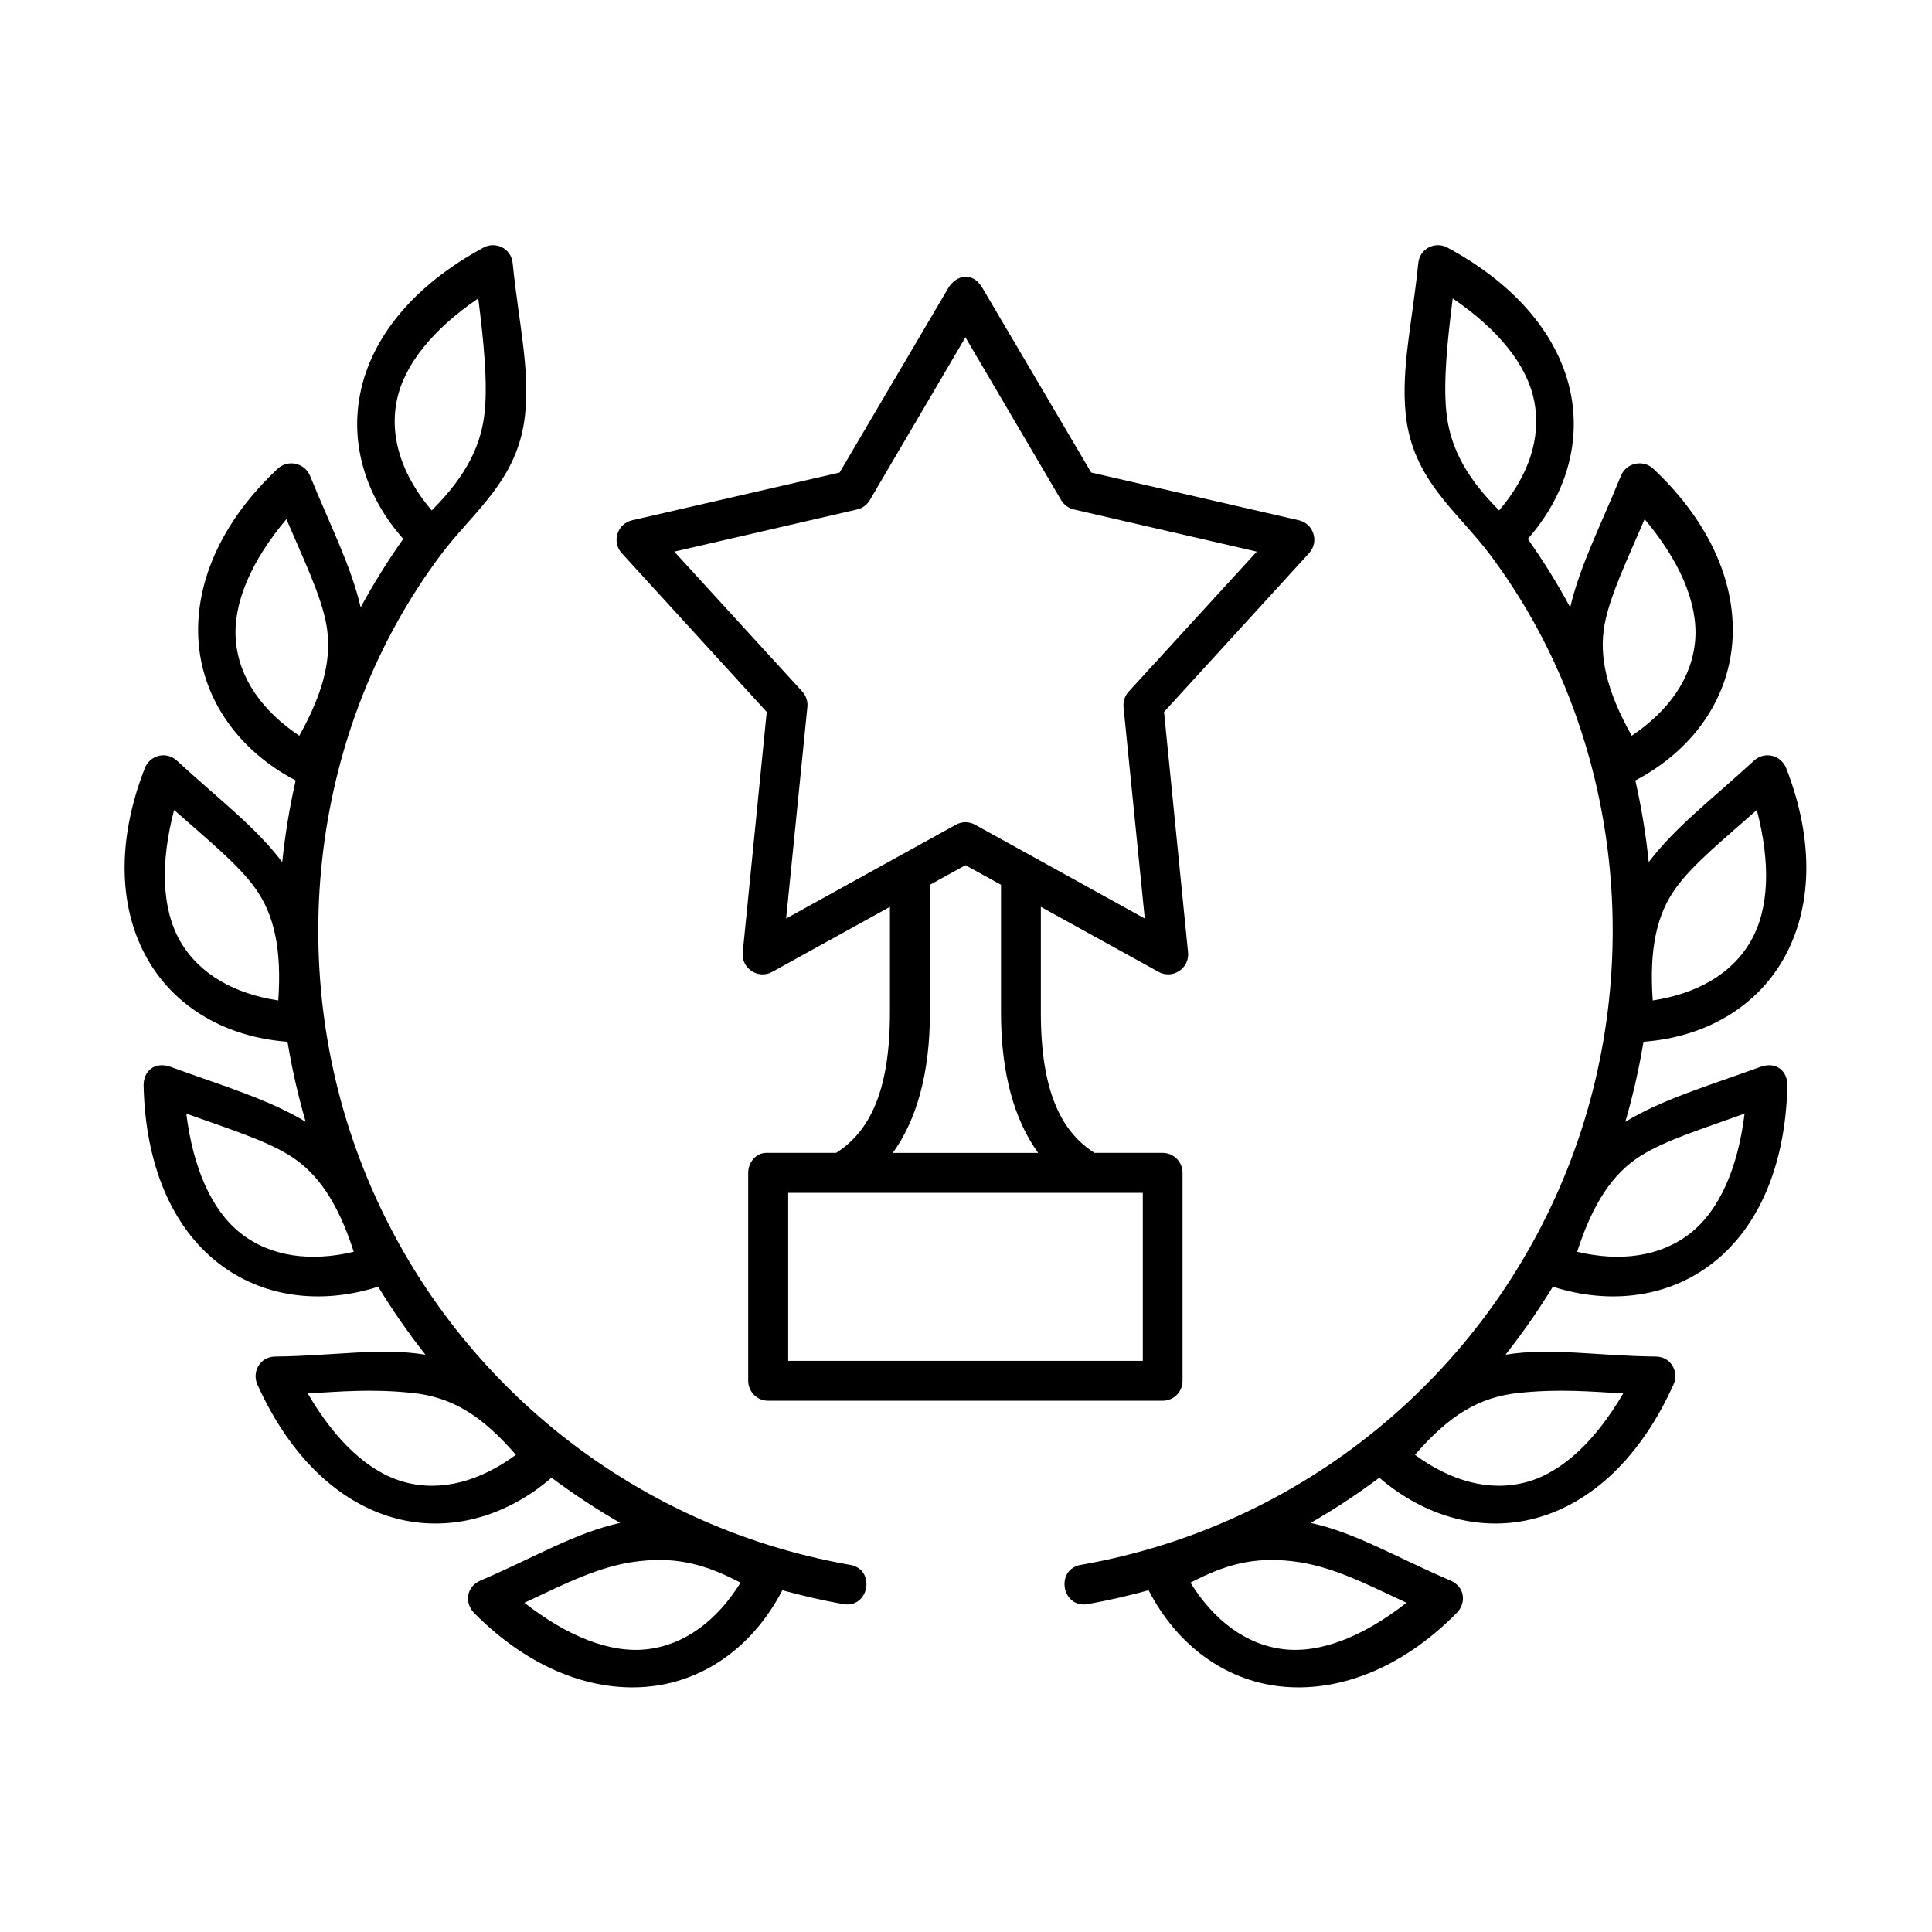
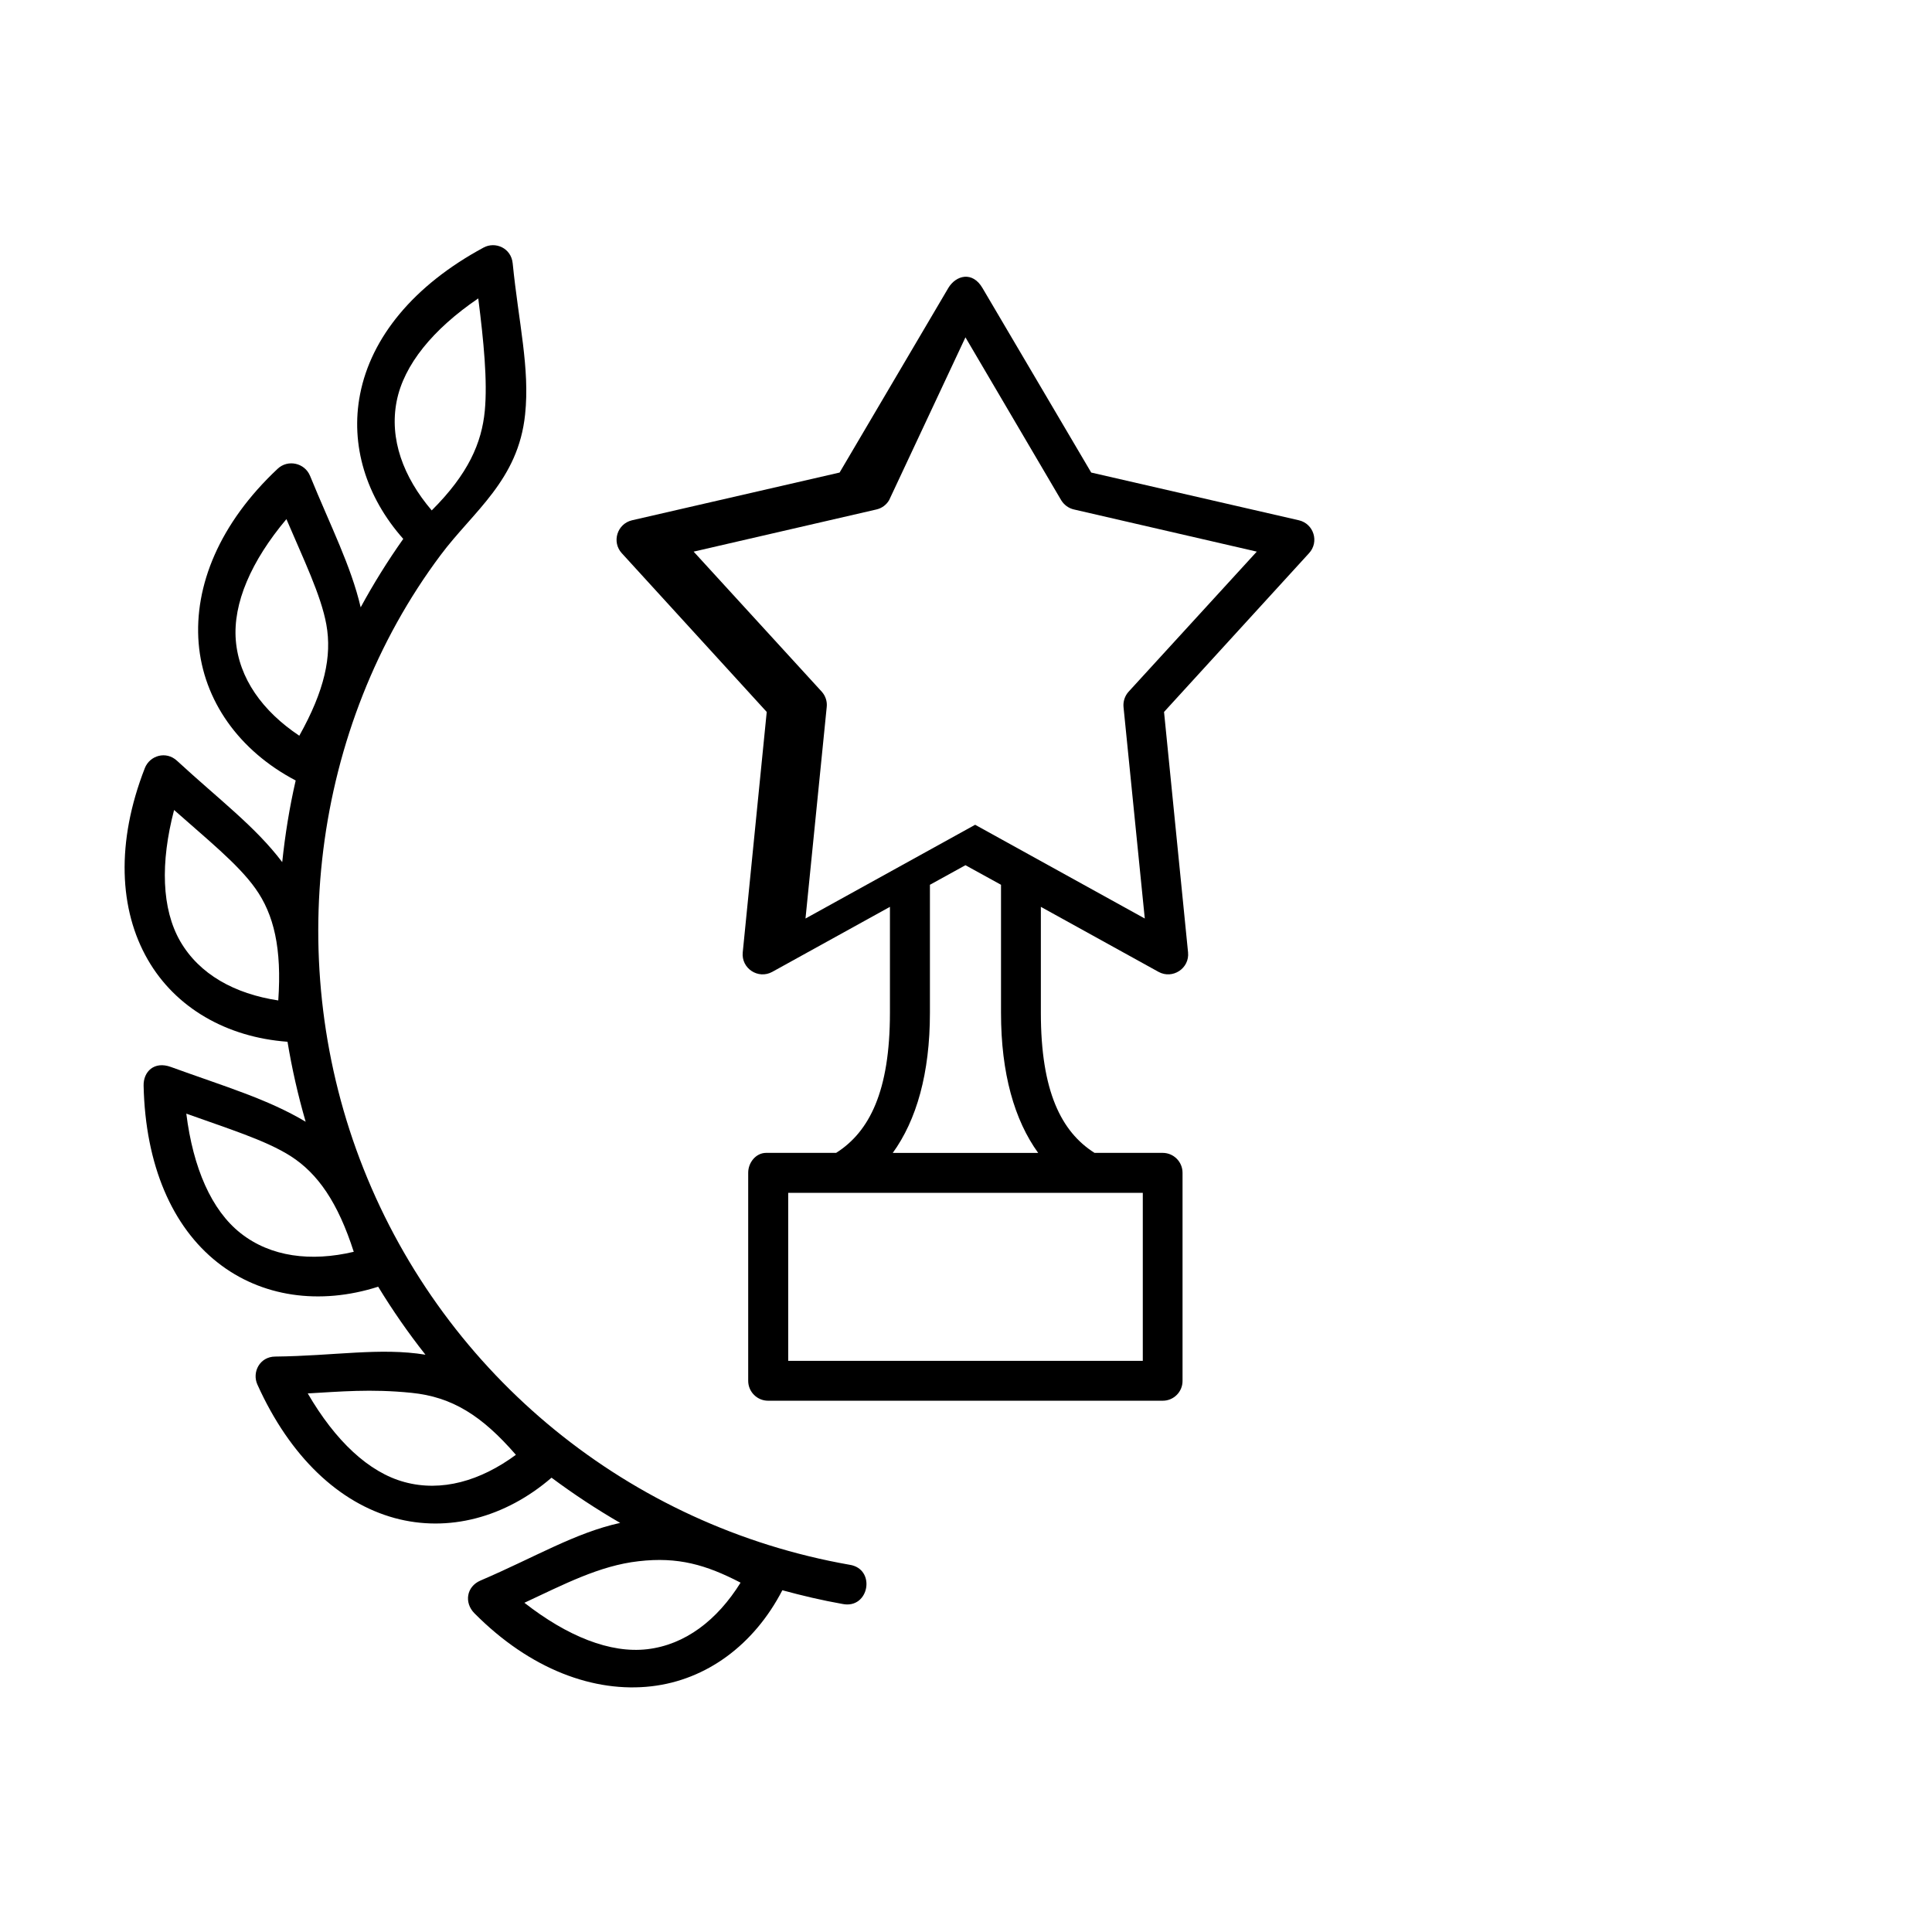
<svg xmlns="http://www.w3.org/2000/svg" fill="#000000" width="800px" height="800px" version="1.1" viewBox="144 144 512 512">
  <g>
-     <path d="m352.88 460.12h93.973v44.52h-93.973zm46.973-86.832 9.426 5.188v33.941c0 16.039 3.555 28.434 9.852 37.121h-38.543c6.297-8.688 9.852-21.082 9.852-37.121v-33.941zm0-139.89 25.363 43.148c0.766 1.254 1.988 2.156 3.41 2.473l48.434 11.168-33.969 37.121c-0.996 1.102-1.488 2.586-1.344 4.082l5.633 56.027-44.957-24.844c-1.574-0.902-3.531-0.902-5.129 0l-44.957 24.844 5.621-56.027c0.172-1.496-0.32-2.977-1.309-4.082l-33.957-37.121 48.422-11.168c1.434-0.32 2.66-1.227 3.383-2.473zm-4.551-13.059-28.801 48.891-55.016 12.652c-3.934 0.934-5.426 5.738-2.711 8.715l38.418 42.074-6.356 63.703c-0.438 4.254 4.082 7.227 7.816 5.184l31.191-17.234v28.078c0 20.758-5.426 31.523-14.258 37.121h-18.547c-2.711 0-4.758 2.562-4.758 5.273v55.133c0 2.91 2.363 5.277 5.277 5.277h104.56c2.91 0.023 5.301-2.367 5.269-5.277v-55.133c0-2.918-2.363-5.273-5.269-5.273h-18.055c-8.832-5.598-14.223-16.363-14.223-37.121v-28.078l31.191 17.234c3.727 2.039 8.258-0.934 7.816-5.184l-6.363-63.703 38.43-42.074c2.742-2.977 1.258-7.785-2.68-8.715l-55.051-12.652-28.809-48.891c-2.652-4.555-7.031-3.41-9.074 0z" fill-rule="evenodd" />
+     <path d="m352.88 460.12h93.973v44.52h-93.973zm46.973-86.832 9.426 5.188v33.941c0 16.039 3.555 28.434 9.852 37.121h-38.543c6.297-8.688 9.852-21.082 9.852-37.121v-33.941zm0-139.89 25.363 43.148c0.766 1.254 1.988 2.156 3.41 2.473l48.434 11.168-33.969 37.121c-0.996 1.102-1.488 2.586-1.344 4.082l5.633 56.027-44.957-24.844l-44.957 24.844 5.621-56.027c0.172-1.496-0.32-2.977-1.309-4.082l-33.957-37.121 48.422-11.168c1.434-0.32 2.66-1.227 3.383-2.473zm-4.551-13.059-28.801 48.891-55.016 12.652c-3.934 0.934-5.426 5.738-2.711 8.715l38.418 42.074-6.356 63.703c-0.438 4.254 4.082 7.227 7.816 5.184l31.191-17.234v28.078c0 20.758-5.426 31.523-14.258 37.121h-18.547c-2.711 0-4.758 2.562-4.758 5.273v55.133c0 2.91 2.363 5.277 5.277 5.277h104.56c2.91 0.023 5.301-2.367 5.269-5.277v-55.133c0-2.918-2.363-5.273-5.269-5.273h-18.055c-8.832-5.598-14.223-16.363-14.223-37.121v-28.078l31.191 17.234c3.727 2.039 8.258-0.934 7.816-5.184l-6.363-63.703 38.43-42.074c2.742-2.977 1.258-7.785-2.68-8.715l-55.051-12.652-28.809-48.891c-2.652-4.555-7.031-3.41-9.074 0z" fill-rule="evenodd" />
    <path d="m340.26 563.42c-6.188 9.941-14.672 16.469-24.754 17.641-9.773 1.137-21.109-3.383-32.539-12.309 10.344-4.809 19.879-9.852 30.285-11.012 10.41-1.207 17.844 0.926 27.008 5.68zm-87.203-50.305c10.781 1.086 18.652 6.039 27.66 16.426-9.414 6.938-19.703 9.887-29.5 7.227-9.512-2.562-18.367-10.961-25.66-23.496 8.539-0.473 16.707-1.258 27.5-0.156zm-59.684-73.992c10.758 3.879 21.047 7.031 27.691 11.285 7.172 4.606 12.484 12.25 16.684 25.332-11.371 2.688-22.023 1.344-29.977-4.926-7.723-6.09-12.598-17.285-14.398-31.691zm-3.238-80.469c8.535 7.586 16.934 14.312 21.52 20.758 4.953 6.906 7.055 15.977 6.09 29.715-11.566-1.754-20.926-6.914-26.004-15.719-4.894-8.539-5.277-20.73-1.605-34.754zm29.77-77.082c4.461 10.492 9.188 20.176 10.586 27.957 1.512 8.367-0.469 17.465-7.172 29.445-9.742-6.504-16.004-15.188-16.828-25.301-0.785-9.805 4.078-21 13.414-32.102zm50.84-58.492c1.434 11.312 2.481 21.898 1.73 29.797-0.816 8.457-4.316 16.676-14.062 26.387-7.578-8.891-11.25-18.953-9.293-28.926 1.895-9.652 9.625-19.09 21.625-27.258zm1.402-13.469c-18.598 10.031-29.793 23.875-32.715 38.832-2.648 13.441 1.551 27.238 11.438 38.367-4.141 5.859-7.902 11.902-11.285 18.137-2.57-10.996-7.902-21.344-13.414-34.84-1.434-3.469-5.894-4.406-8.57-1.898-15.43 14.453-22.184 31.047-20.957 46.238 1.25 15.16 10.668 28.488 25.715 36.387-1.641 7.144-2.801 14.348-3.566 21.637-7.086-9.387-16.703-16.559-27.871-26.852-2.918-2.711-7.227-1.398-8.535 1.926-7.695 19.703-6.824 37.586 0.789 50.785 7.316 12.719 20.84 20.555 37.02 21.746 1.172 7.121 2.777 14.176 4.809 21.199-10.059-6.027-21.52-9.359-35.707-14.516-4.438-1.633-7.328 1.254-7.238 4.961 0.469 21.109 7.609 37.41 19.594 46.848 11.547 9.129 27.059 11.379 42.57 6.422 3.816 6.269 7.984 12.266 12.527 18.02-12.008-1.961-24.16 0.324-39.816 0.492-4.109 0.027-6.188 4.141-4.727 7.402 8.684 19.273 21.715 31.398 36.41 35.402 14.168 3.848 29.277-0.117 41.547-10.703 5.84 4.344 11.895 8.34 18.191 11.98-11.953 2.625-22.531 9.07-37.02 15.277-3.738 1.605-4.348 5.867-1.641 8.637 14.867 15.008 31.82 21.137 46.949 19.387 14.605-1.684 27.199-10.988 34.691-25.453 5.25 1.434 10.551 2.68 15.953 3.637 7.086 1.438 8.98-9.359 1.801-10.402-58.219-10.262-106.94-49.973-128.75-104.94-21.52-54.199-13.699-117.01 20.434-162.63 8.66-11.598 20.59-19.793 22.391-37.289 1.289-12.219-1.719-24.289-3.293-40.023-0.398-4.059-4.594-5.867-7.723-4.176z" />
-     <path d="m459.48 563.42c6.18 9.941 14.66 16.469 24.719 17.641 9.797 1.137 21.109-3.383 32.539-12.309-10.355-4.809-19.855-9.852-30.262-11.012-10.41-1.207-17.844 0.926-26.996 5.68zm87.203-50.305c-10.828 1.086-18.695 6.039-27.703 16.426 9.449 6.938 19.742 9.887 29.539 7.227 9.465-2.562 18.332-10.961 25.648-23.496-8.535-0.473-16.703-1.258-27.484-0.156zm59.652-73.992c-10.738 3.879-21.027 7.031-27.703 11.285-7.172 4.606-12.445 12.25-16.676 25.332 11.402 2.688 22.012 1.344 30-4.926 7.734-6.09 12.598-17.285 14.379-31.691zm3.238-80.469c-8.516 7.586-16.91 14.312-21.52 20.758-4.965 6.906-7.031 15.977-6.066 29.715 11.547-1.754 20.938-6.914 25.98-15.719 4.926-8.539 5.281-20.73 1.605-34.754zm-29.738-77.082c-4.461 10.492-9.188 20.176-10.613 27.957-1.516 8.367 0.469 17.465 7.203 29.445 9.707-6.504 15.977-15.188 16.816-25.301 0.781-9.805-4.082-21-13.406-32.102zm-50.852-58.492c-1.434 11.312-2.481 21.898-1.719 29.797 0.812 8.457 4.289 16.676 14.016 26.387 7.586-8.891 11.262-18.953 9.305-28.926-1.871-9.652-9.617-19.09-21.602-27.258zm-1.402-13.469c18.598 10.031 29.77 23.875 32.715 38.832 2.625 13.441-1.574 27.238-11.426 38.367 4.133 5.859 7.894 11.902 11.25 18.137 2.57-10.996 7.926-21.344 13.434-34.84 1.398-3.469 5.894-4.406 8.57-1.898 15.395 14.453 22.195 31.047 20.938 46.238-1.227 15.16-10.637 28.488-25.684 36.387 1.629 7.144 2.801 14.348 3.555 21.637 7.086-9.387 16.676-16.559 27.848-26.852 2.938-2.711 7.262-1.398 8.57 1.926 7.695 19.703 6.789 37.586-0.816 50.785-7.316 12.719-20.82 20.555-36.996 21.746-1.172 7.121-2.766 14.176-4.809 21.199 10.027-6.027 21.52-9.359 35.719-14.516 4.43-1.633 7.316 1.254 7.227 4.961-0.492 21.109-7.609 37.41-19.594 46.848-11.547 9.129-27.059 11.379-42.566 6.422-3.828 6.269-8.027 12.266-12.539 18.02 12.012-1.961 24.145 0.324 39.828 0.492 4.109 0.027 6.18 4.141 4.691 7.402-8.66 19.273-21.691 31.398-36.418 35.402-14.133 3.848-29.238-0.117-41.547-10.703-5.793 4.344-11.863 8.34-18.191 11.98 11.984 2.625 22.543 9.07 37.062 15.277 3.727 1.605 4.34 5.867 1.594 8.637-14.836 15.008-31.773 21.137-46.938 19.387-14.605-1.684-27.199-10.988-34.668-25.453-5.25 1.434-10.551 2.68-15.941 3.637-7.086 1.438-8.984-9.359-1.812-10.402 58.23-10.262 106.95-49.973 128.75-104.94 21.52-54.199 13.711-117.01-20.434-162.63-8.66-11.598-20.613-19.793-22.426-37.289-1.25-12.219 1.73-24.289 3.324-40.023 0.387-4.059 4.586-5.867 7.731-4.176z" />
  </g>
</svg>